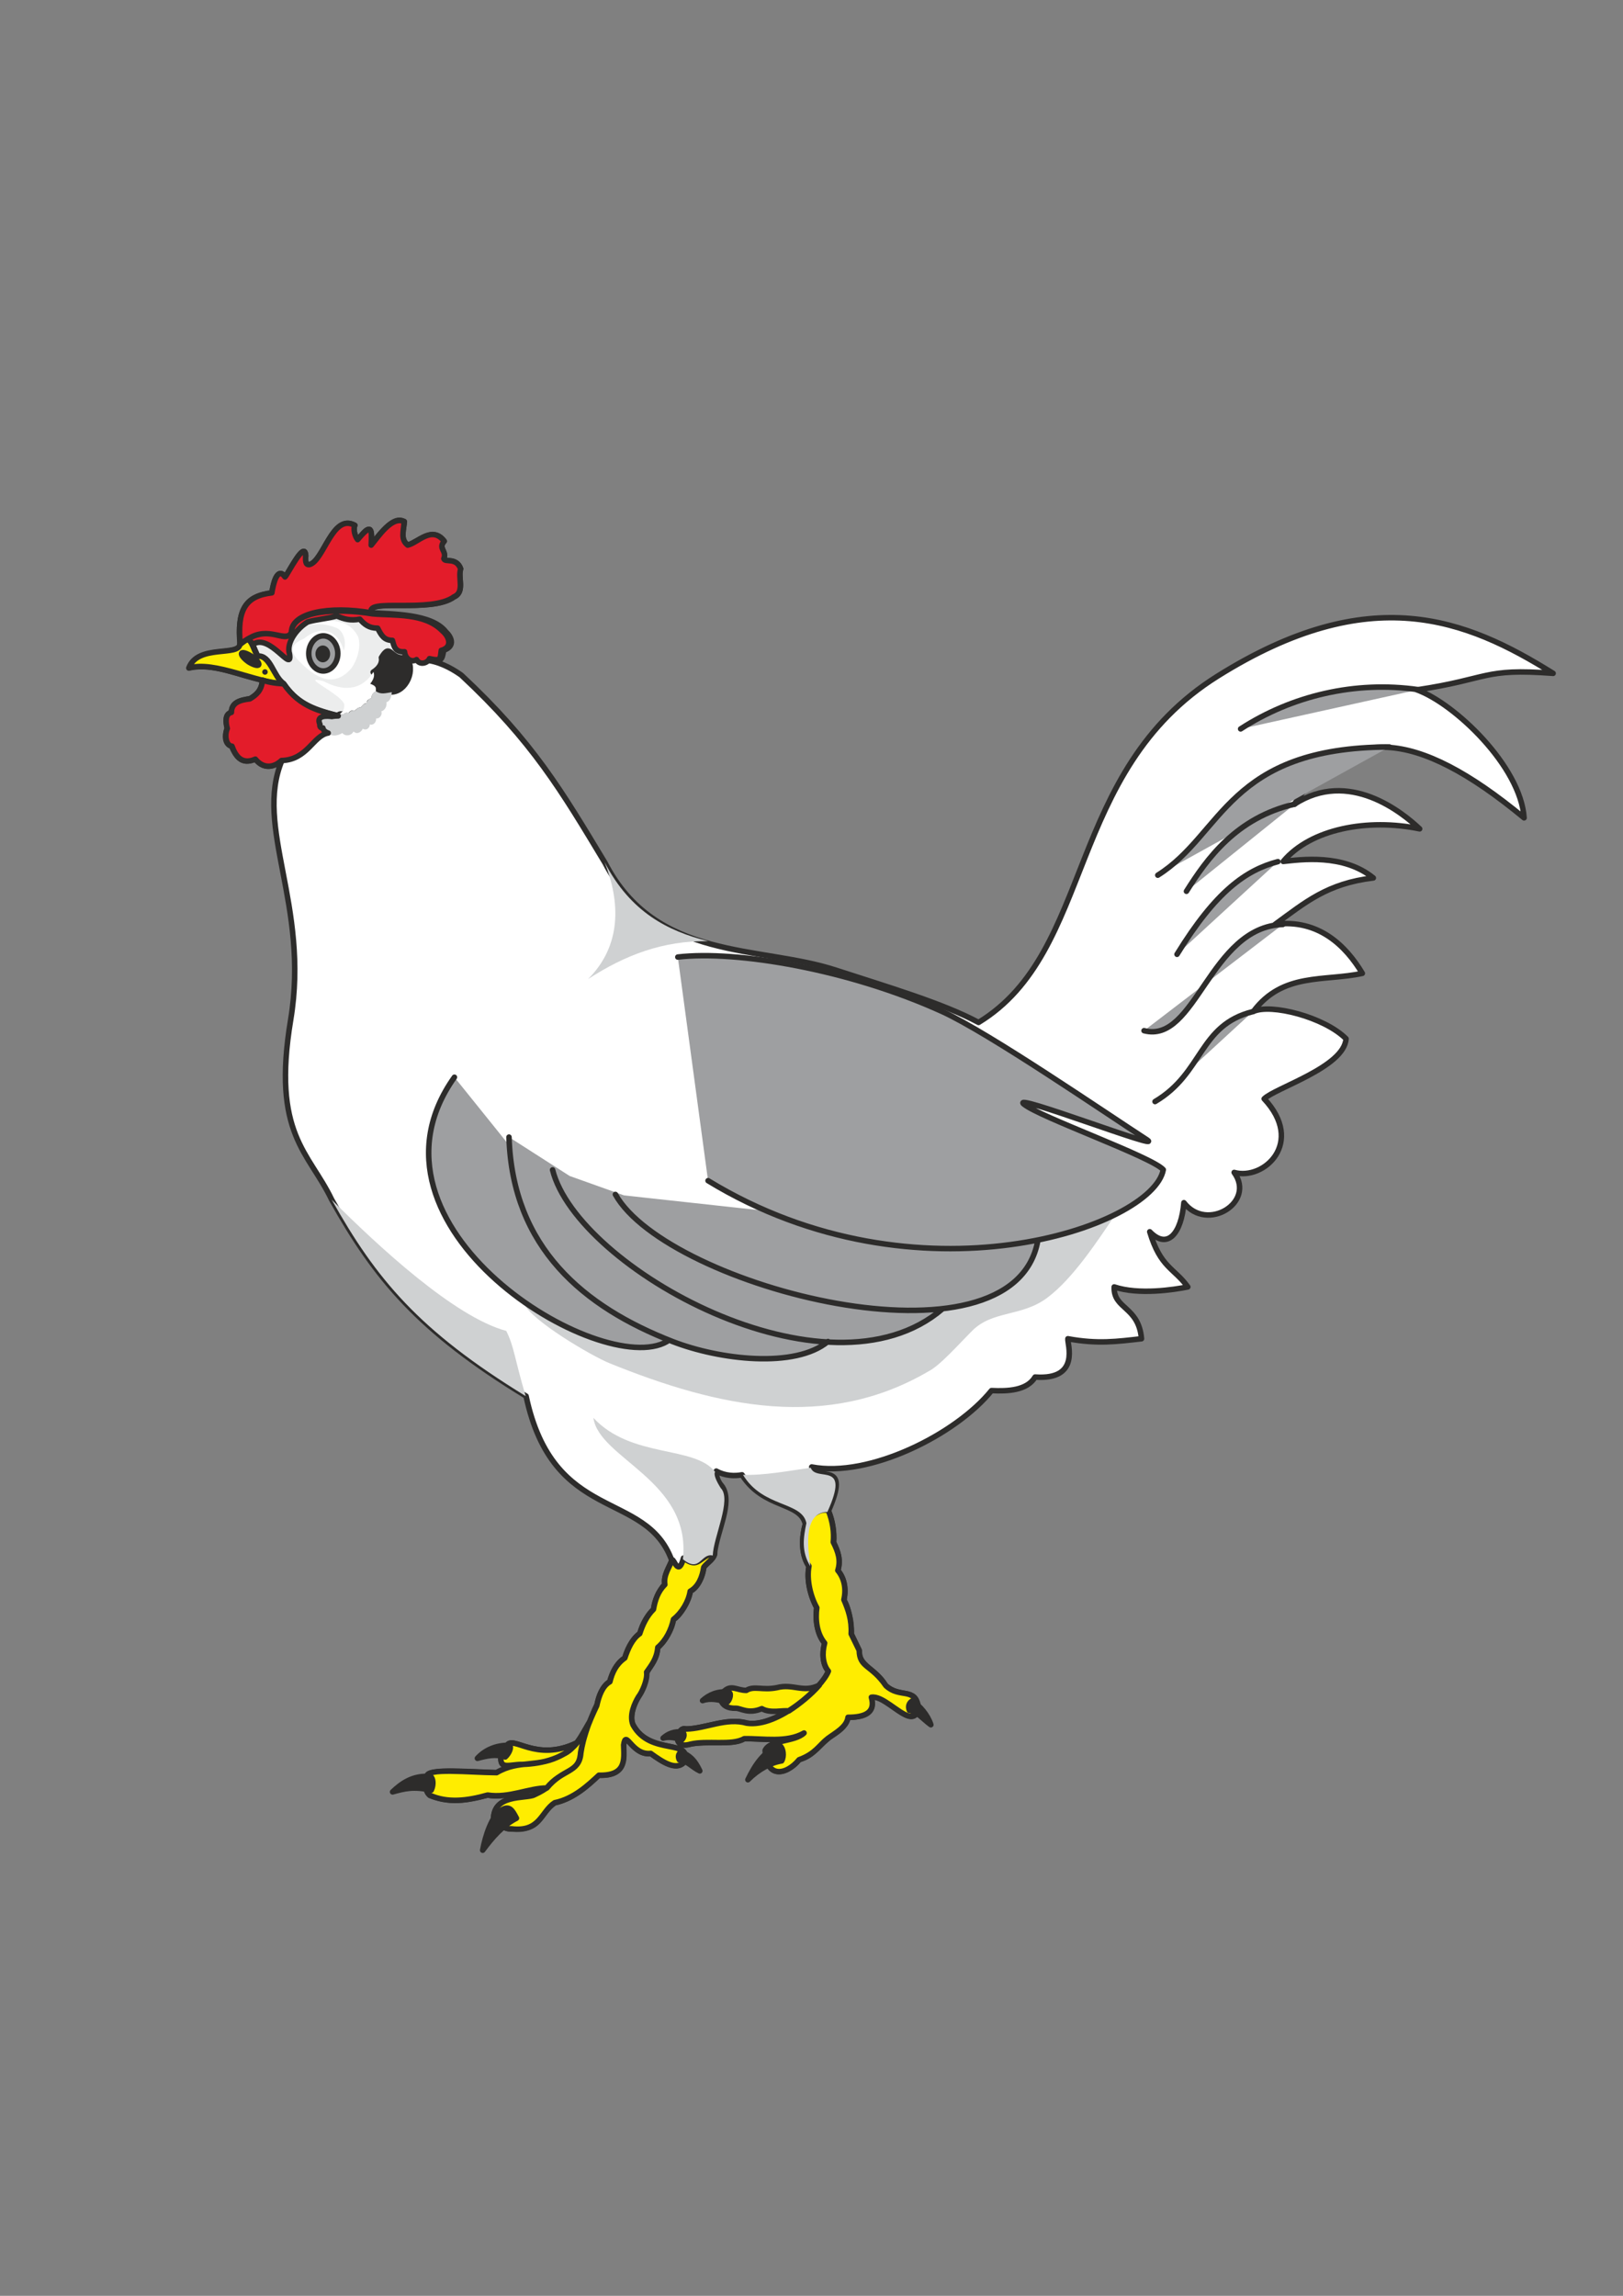
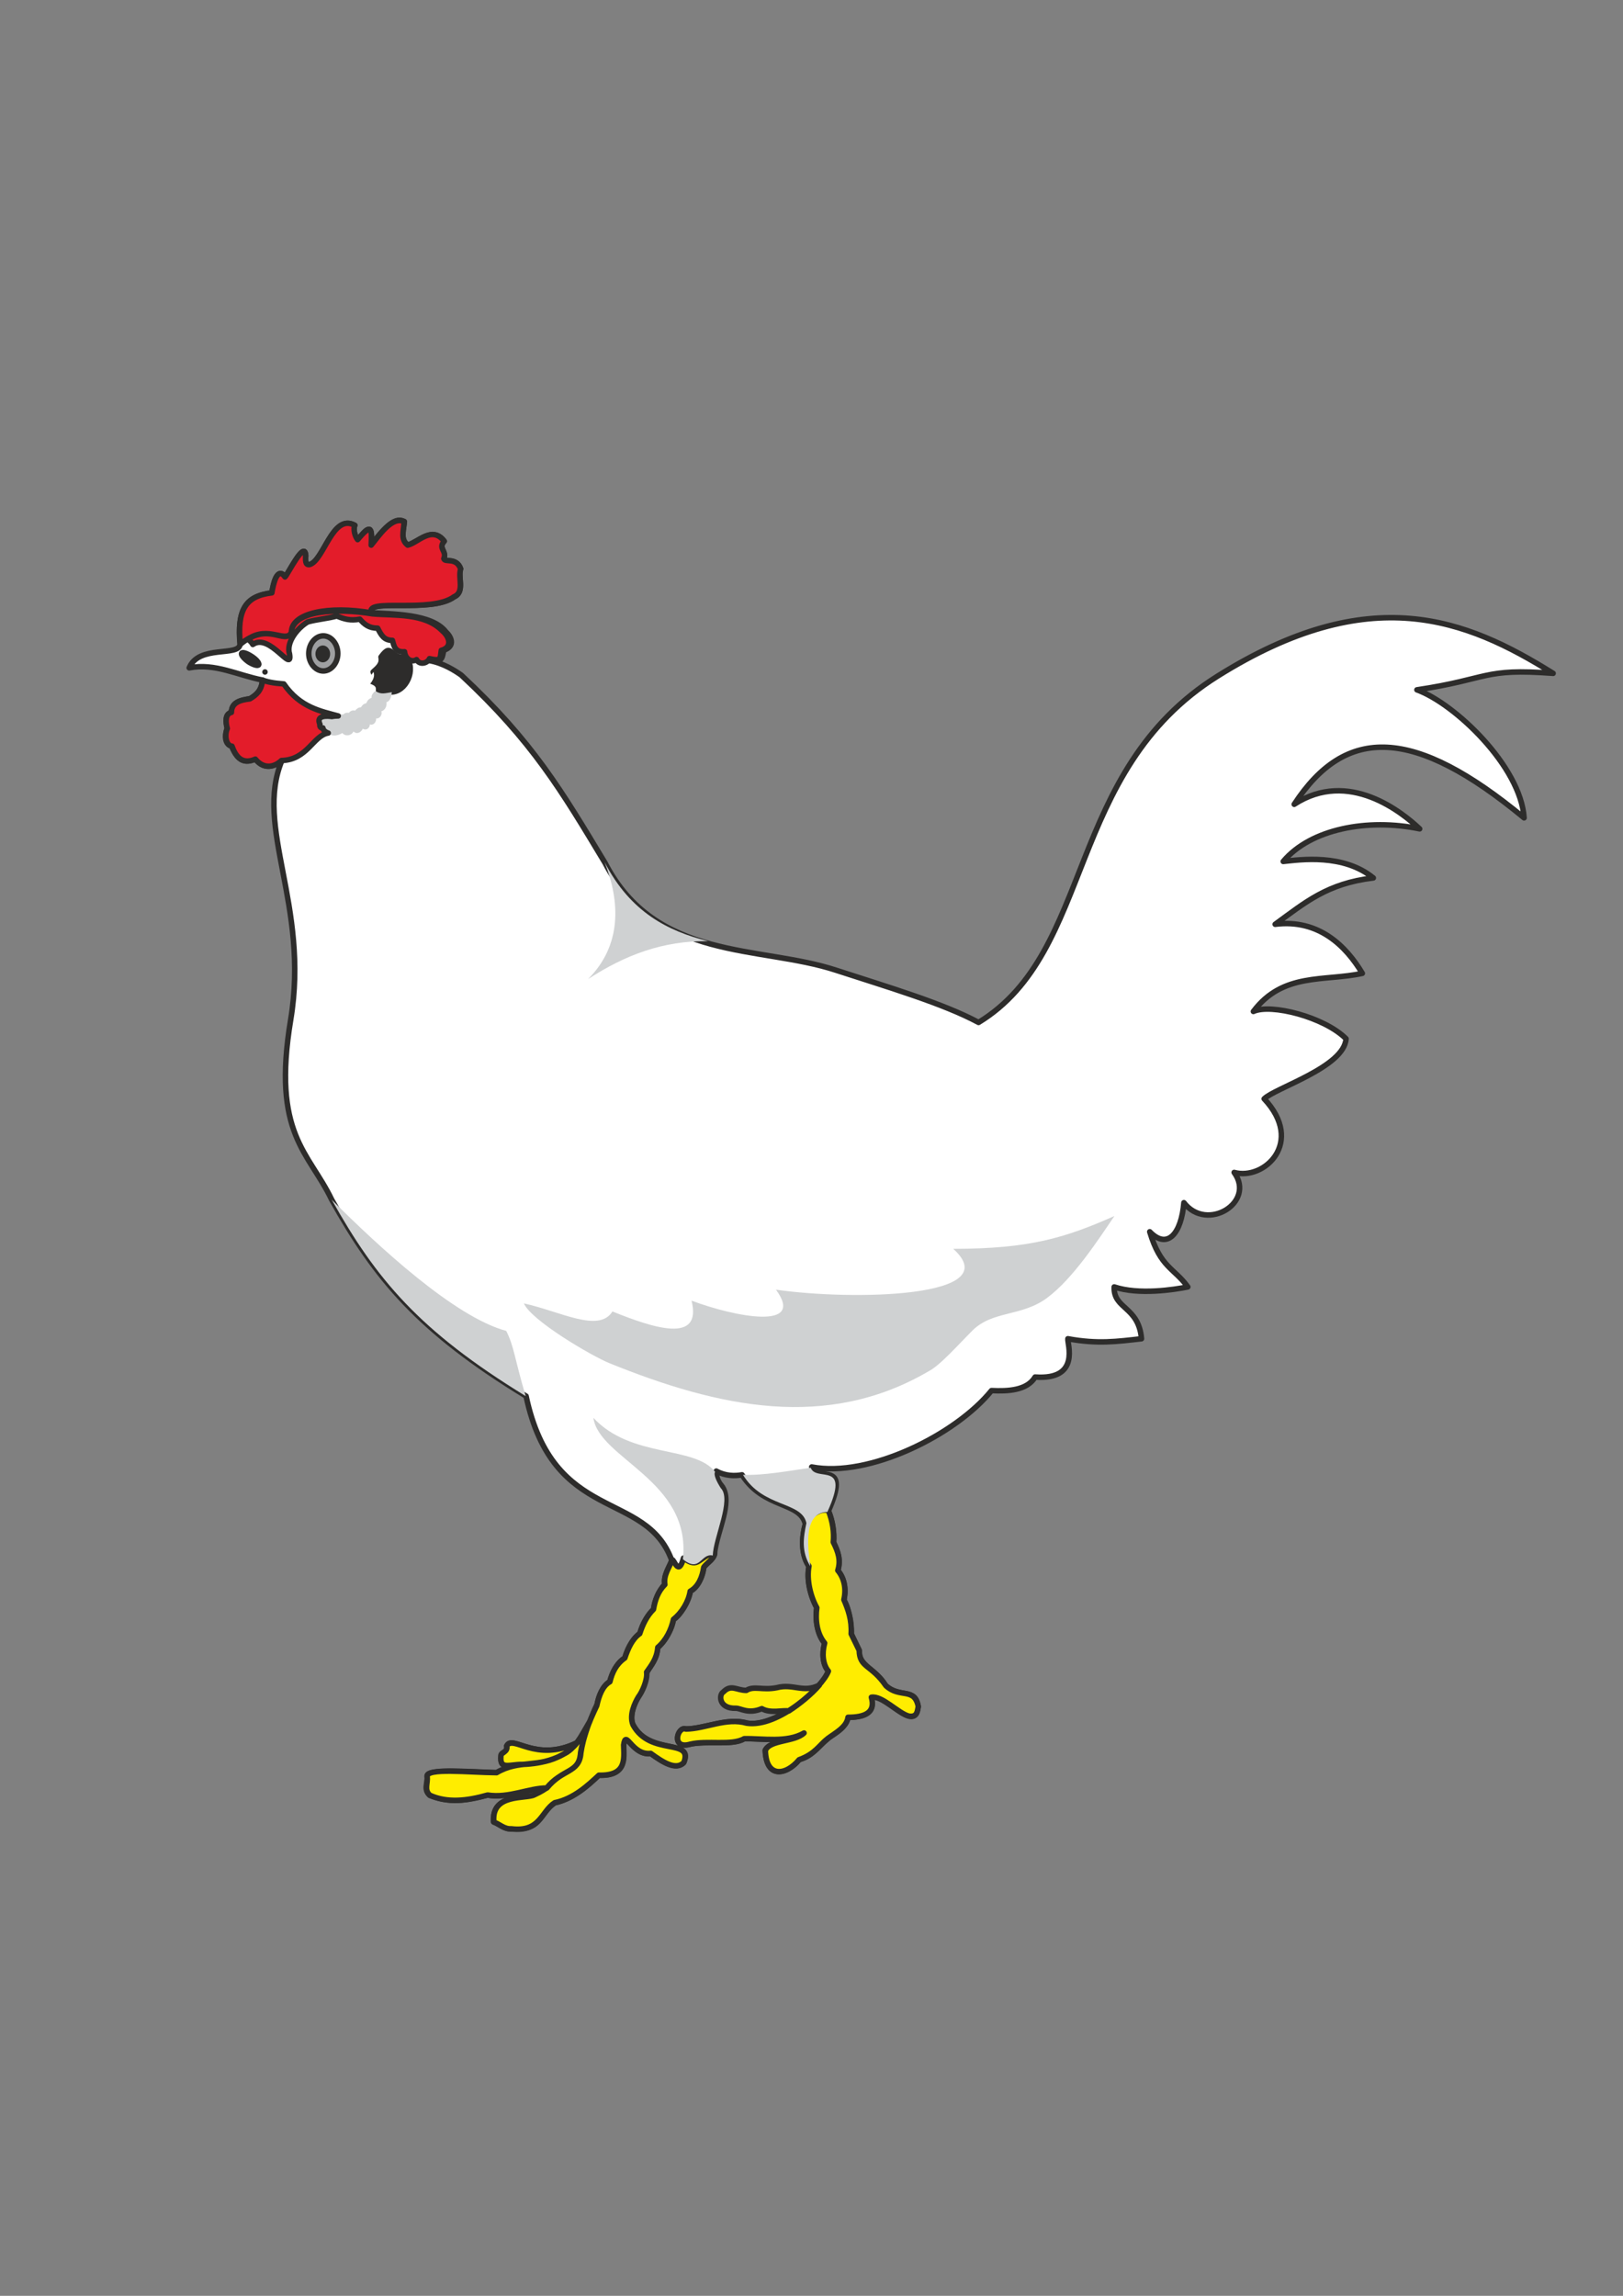
<svg xmlns="http://www.w3.org/2000/svg" height="841.89pt" viewBox="0 0 595.276 841.89" width="595.276pt" version="1.1" id="94eaaeb0-f60c-11ea-8b39-dcc15c148e23">
  <rect x="0" y="0" width="595.276" height="841.89" fill="#808080" stroke="none" />
  <g>
    <path style="stroke-linejoin:round;stroke:#2d2c2b;stroke-linecap:round;stroke-miterlimit:10.433;stroke-width:2.016;fill:#ffffff;" d="M 148.31,191.265 C 148.31,193.641 146.438,197.457 149.534,199.905 153.422,198.609 158.894,192.921 162.926,198.465 160.622,200.697 163.79,202.425 162.854,204.729 162.206,206.313 167.75,204.441 168.902,208.545 167.822,211.281 170.702,217.041 166.526,218.913 158.318,224.961 134.054,219.129 136.142,224.673 143.63,225.249 158.318,224.961 163.502,231.657 165.374,233.385 167.246,236.841 162.854,238.425 162.062,240.225 162.998,243.321 157.382,242.241 162.494,243.105 166.958,245.985 169.19,247.569 195.398,271.977 205.982,289.977 221.894,316.401 240.614,352.617 278.486,346.569 306.638,355.785 325.646,361.977 345.95,367.953 358.91,374.937 401.606,348.945 390.59,282.993 446.606,247.929 502.622,212.865 537.686,226.977 569.654,246.921 543.662,244.977 546.614,248.937 519.686,252.969 533.51,257.937 557.702,280.977 558.998,299.913 518.678,266.577 493.622,265.929 474.686,294.945 494.702,281.913 514.358,297.969 520.694,303.945 501.686,299.985 480.662,303.945 470.654,315.897 476.918,315.249 492.686,312.945 503.702,321.945 486.71,323.961 478.718,330.945 467.702,338.937 483.686,336.921 493.694,346.929 499.67,356.937 485.702,359.961 470.51,356.505 459.71,370.905 466.118,367.953 485.702,372.921 493.694,380.913 493.046,391.353 467.558,398.985 463.67,402.945 478.646,418.929 463.67,432.969 452.654,429.945 460.646,440.961 442.646,451.977 434.222,441.033 433.286,452.265 428.246,458.457 421.694,451.689 425.654,464.937 430.622,464.937 435.662,471.921 430.694,472.929 417.662,474.945 408.662,471.921 408.302,480.129 417.662,478.977 418.67,490.929 409.67,491.937 402.686,492.945 391.67,490.929 391.382,492.585 396.494,506.193 379.646,504.969 376.694,509.937 369.566,510.225 363.662,509.937 350.558,526.137 318.662,541.977 297.71,537.945 299.798,543.705 312.254,534.993 303.83,554.145 305.198,556.881 306.062,561.633 305.774,565.665 307.142,568.617 308.51,571.713 307.286,575.961 310.022,578.913 310.238,583.521 309.518,586.833 311.606,589.785 312.326,596.985 312.254,599.217 L 315.134,605.265 C 314.63,610.737 321.686,612.393 324.71,618.009 330.11,622.905 335.87,618.729 336.734,625.857 335.798,636.441 323.774,619.953 319.526,622.617 321.326,628.881 315.71,629.673 311.03,629.817 309.878,634.353 304.91,636.225 303.614,637.593 299.726,640.761 297.998,644.001 293.03,645.297 291.374,647.961 281.438,655.161 280.646,641.841 282.734,637.881 292.454,638.529 294.83,635.433 290.294,639.105 279.278,637.449 272.942,637.593 269.126,640.041 261.134,638.385 253.574,639.465 245.726,641.769 248.606,633.129 251.414,633.993 257.246,634.209 267.038,629.817 273.878,631.833 282.734,633.849 301.31,620.817 303.83,612.681 302.174,611.241 301.166,606.921 302.534,602.529 300.158,600.441 298.79,594.033 299.582,589.425 298.358,587.625 295.406,580.281 296.774,574.521 293.75,570.273 294.038,563.289 295.406,558.969 293.534,550.545 280.142,553.425 272.15,540.825 269.486,541.329 265.958,541.257 262.718,539.457 262.718,542.409 263.798,543.777 264.95,545.217 268.766,551.121 263.006,561.417 262.07,569.553 261.854,572.073 259.118,573.081 258.11,574.881 257.678,578.841 255.158,582.801 253.214,583.449 252.638,587.265 249.398,592.521 246.95,593.961 246.59,597.489 243.278,602.673 241.118,604.257 241.19,608.073 238.742,610.521 237.014,613.689 L 234.206,622.185 C 231.902,625.641 230.966,630.465 232.19,632.481 238.022,643.857 255.158,637.449 250.622,646.521 247.814,649.041 242.99,646.161 238.742,643.065 232.262,644.001 229.31,634.065 228.734,639.609 228.374,642.921 230.966,651.561 219.518,650.985 215.198,655.377 209.438,659.841 203.39,661.137 196.982,665.745 199.142,671.073 187.55,670.713 184.742,670.713 183.158,668.913 180.998,668.049 180.422,657.681 192.302,659.625 196.046,658.257 198.062,656.817 194.822,659.049 200.582,655.665 194.678,655.665 185.102,659.697 178.838,658.257 172.502,659.697 166.382,661.713 157.67,658.401 155.15,656.169 157.022,653.721 156.662,651.345 156.086,648.393 174.518,649.833 182.15,650.049 183.518,649.113 187.046,647.745 191.438,646.953 184.67,647.673 183.446,648.321 183.806,643.713 184.022,642.201 186.182,642.993 185.894,640.257 187.694,635.865 196.622,646.521 211.526,639.105 213.254,637.377 214.838,634.065 216.422,631.617 217.142,629.385 217.862,627.225 219.086,624.921 219.446,622.113 221.03,618.369 223.622,616.641 224.558,613.329 226.502,609.513 229.166,608.001 230.39,603.393 232.766,600.513 234.782,598.857 235.502,595.401 238.166,591.441 239.822,590.145 239.894,586.833 242.198,582.657 243.854,581.001 243.134,577.761 245.942,573.873 246.374,572.145 236.798,546.081 202.958,558.969 192.95,511.953 153.638,487.977 137.942,468.969 121.67,439.953 113.318,422.457 99.638,415.977 106.622,373.929 113.606,331.881 93.086,303.369 103.454,278.745 102.014,280.185 97.19,283.209 93.662,278.241 90.062,279.897 87.326,279.465 84.878,273.489 83.51,273.417 81.782,271.401 83.366,266.937 82.718,264.345 82.574,261.825 84.878,261.249 84.95,257.505 87.974,256.857 91.718,256.209 94.022,254.841 96.038,253.185 96.254,249.369 87.47,247.713 78.83,243.033 69.398,244.905 72.926,236.337 87.614,240.945 88.046,236.265 86.606,220.497 92.582,218.553 99.71,217.401 101.006,208.545 103.598,209.769 104.678,211.713 109.43,203.145 111.878,199.905 112.166,203.865 111.95,205.017 111.878,207.105 113.462,207.105 118.79,205.809 121.814,188.169 130.166,192.633 129.59,193.929 129.806,195.945 131.174,197.889 133.046,196.089 137.006,189.321 136.142,199.905 143.27,190.329 146.006,190.113 148.31,191.265 L 148.31,191.265 Z" />
    <path style="stroke-linejoin:round;stroke:#2d2c2b;stroke-linecap:round;stroke-miterlimit:10.433;stroke-width:2.016;fill:#ffed00;" d="M 262.142,569.409 C 262.286,571.353 258.758,573.585 258.11,574.737 257.606,578.193 256.238,581.793 253.142,583.521 252.566,587.193 250.262,591.225 247.022,593.817 246.158,597.705 244.358,601.449 241.262,604.113 240.902,608.361 238.886,610.665 237.158,613.185 237.59,615.993 235.43,620.673 234.206,622.185 232.838,624.417 230.678,628.953 232.19,632.553 238.598,644.217 254.222,637.161 250.838,646.305 247.886,649.401 243.062,646.161 238.67,642.993 231.614,643.785 229.598,633.777 228.734,639.897 228.878,645.081 229.886,651.201 219.662,650.985 215.846,654.513 210.518,659.625 203.462,661.065 198.422,664.305 198.206,671.937 187.55,670.641 184.886,670.785 183.302,668.913 181.142,668.193 179.99,657.537 193.094,659.769 195.974,658.185 197.126,657.609 198.134,657.249 200.51,655.665 206.054,648.753 212.534,650.193 213.038,642.849 213.47,639.897 214.262,637.017 215.198,634.137 216.206,631.257 217.502,628.377 218.87,625.497 219.662,621.897 220.958,618.225 223.694,616.713 224.558,613.257 225.926,610.305 229.166,608.001 230.318,604.617 231.83,601.017 234.638,599.073 235.718,595.761 237.158,592.665 239.678,590.145 240.254,586.761 241.334,583.593 243.854,581.073 243.278,577.545 245.51,574.881 246.518,572.001 247.238,571.569 248.822,578.409 250.694,571.353 256.382,575.529 256.094,570.849 262.142,569.409 L 262.142,569.409 Z M 295.406,558.825 C 294.182,563.217 293.534,569.769 296.702,574.305 295.766,579.273 297.278,585.465 299.582,589.569 299.006,593.889 299.51,598.929 302.462,602.529 301.382,606.417 301.814,610.449 303.83,612.825 301.67,618.657 285.542,633.633 273.878,631.905 266.318,629.745 258.974,633.921 251.558,634.065 248.534,632.769 245.942,641.697 253.142,639.609 259.406,638.097 268.334,640.257 272.942,637.593 279.782,637.449 288.566,639.177 294.902,635.505 291.59,638.817 282.23,637.953 280.718,641.913 280.934,651.993 288.134,651.273 293.102,645.297 299.078,643.137 300.518,639.897 303.614,637.521 306.206,635.577 310.598,633.345 311.03,629.745 317.078,629.745 321.254,628.089 319.598,622.401 323.486,621.681 329.462,628.305 333.35,629.313 336.59,629.817 336.446,627.225 336.806,625.785 335.366,618.585 329.966,622.905 324.926,618.153 319.526,610.305 315.278,611.673 315.134,605.193 L 312.182,599.145 C 312.47,594.105 311.102,590.289 309.518,586.617 310.526,582.225 309.446,578.481 307.286,575.889 308.438,572.217 307.502,569.193 305.63,565.521 305.99,561.993 305.414,557.889 303.83,553.929 300.734,552.921 296.702,555.945 295.406,558.825 L 295.406,558.825 Z M 300.518,617.937 C 294.614,620.961 290.942,617.289 284.966,618.873 279.638,619.953 276.614,618.081 273.734,619.881 270.206,619.881 268.118,617.505 265.31,620.457 263.582,621.393 263.582,626.649 269.918,626.433 271.79,626.433 274.454,628.665 279.422,626.577 282.662,628.449 287.342,627.009 289.286,627.441 293.174,624.921 297.566,621.393 300.518,617.937 L 300.518,617.937 Z M 200.582,655.665 C 193.958,655.665 186.686,659.481 178.838,658.257 171.278,660.417 164.006,661.209 157.67,658.329 155.438,656.385 157.022,653.793 156.662,651.489 156.374,648.177 171.782,649.977 182.15,650.049 190.574,645.081 197.342,648.537 206.342,643.425 211.022,641.409 213.038,636.801 216.35,631.185 215.414,633.057 212.894,641.337 212.894,643.353 212.102,650.265 206.63,648.393 200.582,655.665 L 200.582,655.665 Z M 211.67,639.105 C 207.278,644.649 198.998,646.809 191.582,647.025 186.83,646.953 183.158,649.185 183.734,643.785 183.59,642.777 186.47,642.417 185.822,640.257 188.342,636.009 196.19,646.449 211.67,639.105 L 211.67,639.105 Z" />
-     <path style="stroke-linejoin:round;stroke:#2d2c2b;stroke-linecap:round;stroke-miterlimit:10.433;stroke-width:2.016;fill:#2d2c2b;" d="M 186.758,640.041 C 187.838,640.545 186.686,643.065 185.318,644.289 181.79,643.137 178.622,643.857 175.094,644.793 177.974,641.625 182.222,639.897 186.758,640.041 L 186.758,640.041 Z M 157.958,651.489 C 158.822,652.065 159.182,654.369 158.174,656.457 151.694,655.017 148.382,655.881 143.99,657.105 147.014,654.225 151.334,650.841 157.958,651.489 L 157.958,651.489 Z M 189.422,666.753 C 188.054,664.233 186.974,661.569 183.59,664.017 180.494,665.961 178.046,672.873 177.038,678.489 180.638,673.665 184.238,669.489 189.422,666.753 L 189.422,666.753 Z M 249.182,645.369 C 248.534,644.073 248.894,643.281 249.686,642.417 253.07,643.785 254.798,645.441 256.67,649.401 253.79,648.033 252.134,645.657 249.182,645.369 L 249.182,645.369 Z M 250.406,635.145 C 251.342,636.081 250.694,637.377 250.118,637.953 247.814,637.305 245.51,636.729 243.206,637.377 245.006,635.793 247.238,634.785 250.406,635.145 L 250.406,635.145 Z M 267.11,620.529 C 268.478,620.601 267.758,623.409 266.678,624.201 263.582,623.265 260.558,622.617 257.678,623.625 259.91,621.609 263.15,620.025 267.11,620.529 L 267.11,620.529 Z M 286.118,640.257 C 287.27,641.049 287.702,644.073 286.694,645.729 282.662,646.377 278.126,648.825 274.31,652.641 276.902,647.241 280.43,641.769 286.118,640.257 L 286.118,640.257 Z M 334.574,623.769 C 333.566,624.345 332.846,625.641 333.566,627.225 336.302,627.441 338.678,630.537 341.414,632.481 340.334,629.025 337.31,625.425 334.574,623.769 L 334.574,623.769 Z" />
-     <path style="stroke-linejoin:round;stroke:#2d2c2b;stroke-linecap:round;stroke-miterlimit:10.433;stroke-width:2.016;fill:#ffed00;" d="M 90.854,234.321 C 89.414,235.113 89.702,235.041 87.974,236.193 87.758,240.873 72.494,236.121 69.254,244.977 78.614,242.169 94.454,250.593 103.958,250.665 100.79,248.505 98.846,240.225 94.67,240.585 93.374,239.649 92.726,235.401 90.854,234.321 L 90.854,234.321 Z" />
    <path style="stroke-linejoin:round;stroke:#2d2c2b;stroke-linecap:round;stroke-miterlimit:10.433;stroke-width:2.016;fill:#2d2c2b;" d="M 139.742,240.945 C 140.318,243.537 138.59,244.833 136.862,246.417 137.798,248.073 136.718,249.009 135.638,250.521 136.286,251.385 137.798,250.377 137.798,253.401 140.174,254.769 140.75,254.049 143.486,253.761 148.958,253.761 152.774,245.481 148.958,240.873 142.838,242.025 143.99,235.041 139.742,240.945 L 139.742,240.945 Z" />
-     <path style="stroke-linejoin:round;stroke:#2d2c2b;stroke-linecap:round;stroke-miterlimit:10.433;stroke-width:2.016;fill:#eceded;" d="M 104.03,250.665 C 108.566,257.361 113.822,259.953 123.902,262.401 124.262,261.897 124.766,261.681 125.63,261.897 126.206,261.609 126.998,261.033 127.718,261.393 128.294,260.745 129.086,260.097 129.878,260.529 130.454,260.313 131.246,259.161 132.326,259.161 132.902,258.441 133.622,257.721 134.486,257.721 134.558,256.497 135.062,256.353 136.142,255.777 136.214,254.409 137.15,253.689 137.87,252.969 137.798,250.881 136.646,250.809 135.782,250.593 137.654,248.721 137.582,247.137 136.862,246.489 140.102,244.401 140.102,242.169 139.886,241.161 143.414,235.257 142.982,242.241 148.886,241.089 148.886,240.081 148.31,239.721 148.31,238.641 145.934,239.289 144.566,237.633 143.99,234.609 141.47,234.825 139.958,233.097 138.662,230.217 136.214,230.001 133.694,229.209 131.894,226.761 129.302,227.337 125.774,226.977 123.47,225.681 119.654,226.329 116.486,227.121 112.742,227.697 107.99,230.505 104.894,235.257 105.83,240.657 106.406,244.329 99.278,232.593 92.51,235.905 93.374,237.993 93.806,238.929 94.526,240.585 99.35,240.225 100.07,247.785 104.03,250.665 L 104.03,250.665 Z" />
    <path style="stroke-linejoin:round;stroke:#2d2c2b;stroke-linecap:round;stroke-miterlimit:10.433;stroke-width:2.016;fill:#be7849;" d="M 97.19,246.417 L 97.19,246.417 97.19,246.417 Z" />
    <path style="fill:#ffffff;" d="M 137.87,253.545 C 137.798,252.321 138.302,251.673 135.782,250.737 136.79,249.513 137.654,247.785 136.934,246.417 131.606,254.913 123.398,252.321 118.646,249.801 108.854,247.281 125.846,254.841 126.278,258.441 126.35,259.809 126.062,261.033 123.686,262.473 124.334,262.185 124.838,261.753 125.846,262.113 126.278,261.681 126.926,261.105 127.79,261.537 128.294,260.745 129.23,260.169 130.094,260.673 130.67,260.025 131.606,259.233 132.326,259.449 132.83,258.657 133.694,257.793 134.414,257.865 134.774,257.361 134.054,256.929 136.286,255.921 136.214,254.841 137.006,253.833 137.87,253.545 L 137.87,253.545 Z M 113.102,229.209 C 117.998,226.401 122.966,227.481 126.566,228.705 128.078,229.569 129.662,230.361 131.318,233.385 132.614,237.273 130.886,242.313 128.87,245.049 122.606,252.393 115.838,248.865 109.43,242.169 106.478,239.001 106.19,236.409 111.518,234.177 118.214,228.705 124.334,231.657 126.062,238.641 127.286,235.257 125.846,231.153 123.326,230.217 119.726,228.849 116.846,228.561 113.102,229.209 L 113.102,229.209 Z" />
    <path style="stroke-linejoin:round;stroke:#2d2c2b;stroke-linecap:round;stroke-miterlimit:10.433;stroke-width:2.016;fill:#9e9fa1;" d="M 118.574,233.169 C 115.694,233.169 113.246,236.121 113.246,239.649 113.246,243.105 115.694,246.057 118.574,246.057 121.454,246.057 123.902,243.105 123.902,239.649 123.902,236.121 121.454,233.169 118.574,233.169 L 118.574,233.169 Z" />
    <path style="stroke-linejoin:round;stroke:#2d2c2b;stroke-linecap:round;stroke-miterlimit:10.433;stroke-width:2.016;fill:#2d2c2b;" d="M 91.214,242.745 C 89.558,241.593 88.334,240.153 88.622,239.577 88.838,239.001 90.566,239.577 92.222,240.657 93.95,241.737 95.174,243.177 94.886,243.753 94.67,244.329 92.942,243.825 91.214,242.745 L 91.214,242.745 Z M 118.43,237.705 C 117.494,237.705 116.702,238.641 116.702,239.793 116.702,240.945 117.494,241.881 118.43,241.881 119.294,241.881 120.086,240.945 120.086,239.793 120.086,238.641 119.294,237.705 118.43,237.705 L 118.43,237.705 Z" />
    <path style="fill:#cfd1d2;" d="M 143.702,253.833 C 143.63,255.417 143.054,257.145 141.758,257.505 141.974,259.233 140.966,260.601 139.886,260.817 140.318,262.257 139.166,263.625 137.942,263.481 138.086,264.705 137.006,266.145 135.638,265.641 135.71,266.721 134.558,268.089 133.046,267.225 132.614,268.377 130.958,269.529 129.662,268.233 128.87,269.817 126.71,270.177 125.558,268.809 123.47,270.105 121.238,269.961 120.302,268.809 118.934,268.449 118.718,267.729 118.502,267.009 117.566,267.009 117.062,266.289 117.422,265.713 115.766,263.697 118.358,261.969 121.814,262.761 122.462,262.617 123.182,262.473 123.83,262.401 124.334,262.041 124.982,261.825 125.846,262.041 126.35,261.537 126.926,261.249 128.006,261.393 128.438,260.745 129.302,260.313 130.238,260.601 130.742,260.025 131.318,259.377 132.398,259.377 132.83,258.585 133.406,258.081 134.342,257.865 134.774,256.857 135.278,256.209 136.286,255.921 136.142,254.697 137.006,253.905 137.798,253.473 139.814,254.769 141.254,254.193 143.702,253.833 L 143.702,253.833 Z" />
    <path style="fill:#cfd1d2;" d="M 297.35,538.233 C 289.574,539.313 280.214,541.113 272.51,540.825 279.854,552.993 294.11,550.473 295.766,558.537 294.686,563.793 293.822,568.833 297.206,574.377 296.774,570.129 293.75,554.577 303.47,554.433 312.11,535.353 299.366,543.705 297.35,538.233 L 297.35,538.233 Z M 262.286,539.745 C 254.654,529.953 231.614,534.921 217.646,519.945 219.662,534.921 253.646,542.913 250.478,571.785 256.814,576.969 257.03,569.409 261.422,570.417 261.638,563.721 268.478,549.825 264.374,545.721 262.718,543.129 261.638,540.681 262.286,539.745 L 262.286,539.745 Z M 259.694,345.129 C 243.134,344.913 229.238,350.241 215.702,359.025 228.086,346.641 227.51,330.729 221.75,316.185 231.254,334.545 245.006,341.457 259.694,345.129 L 259.694,345.129 Z M 192.806,511.953 C 188.63,497.913 188.63,493.953 185.678,488.049 166.67,482.937 138.734,457.017 121.67,439.953 137.942,468.969 153.638,487.977 192.806,511.953 L 192.806,511.953 Z M 192.158,477.969 C 205.622,480.921 219.662,488.913 224.63,480.921 239.606,486.969 257.606,492.945 253.646,476.961 269.63,482.937 295.622,487.977 284.606,472.929 312.614,476.961 369.638,475.953 349.622,457.953 377.63,457.953 390.662,453.921 408.734,445.929 402.614,454.929 393.542,468.897 384.038,475.953 374.606,482.937 364.094,480.489 356.606,487.977 351.638,492.945 344.726,500.793 340.55,502.881 303.326,524.625 263.798,516.201 223.622,499.929 216.854,497.193 194.75,484.161 192.158,477.969 L 192.158,477.969 Z" />
-     <path style="stroke-linejoin:round;stroke:#2d2c2b;stroke-linecap:round;stroke-miterlimit:10.433;stroke-width:2.016;fill:#9e9fa1;" d="M 166.67,395.025 C 127.646,449.961 220.67,505.977 244.646,491.937 M 520.19,252.897 C 497.006,249.585 473.822,255.129 455.03,267.297 M 474.902,294.873 C 453.374,299.841 442.646,314.961 435.158,326.841 M 468.71,315.969 C 456.974,319.065 445.958,326.769 431.702,349.953 M 470.51,339.009 C 443.654,339.945 438.614,382.929 419.606,377.961 M 459.494,370.977 C 439.622,375.945 441.422,393.441 423.638,403.953 M 509.606,273.921 C 450.206,274.065 448.694,305.889 424.646,320.937 M 186.686,416.985 C 187.982,457.593 214.118,479.265 246.662,491.937 263.87,498.633 291.662,501.945 303.686,491.937 M 202.67,429.009 C 211.67,465.009 303.686,515.985 345.662,479.985 M 259.694,432.969 C 336.662,479.913 422.846,449.889 426.662,428.937 422.414,424.185 381.662,409.785 375.614,404.961 369.566,400.137 427.958,422.673 420.614,417.921 405.926,408.417 362.798,378.825 345.662,370.977 311.318,355.353 270.134,348.441 248.606,350.961 M 225.71,438.009 C 244.718,471.993 371.654,504.969 380.654,454.929" />
    <path style="stroke-linejoin:round;stroke:#2d2c2b;stroke-linecap:round;stroke-miterlimit:10.433;stroke-width:2.016;fill:#e31c2a;" d="M 148.238,191.265 C 143.702,189.033 138.59,197.025 136.142,199.905 136.43,193.857 136.43,191.553 131.174,197.889 130.022,196.449 129.59,193.929 130.094,192.633 121.958,188.097 118.79,205.593 113.534,207.033 111.878,207.321 112.094,205.377 112.094,203.865 111.95,197.529 105.254,211.137 104.534,211.569 101.726,207.537 100.214,214.161 99.71,217.401 89.918,218.553 86.894,223.809 88.118,236.265 98.63,227.625 104.39,236.769 106.91,231.873 106.766,224.745 120.59,222.009 136.286,224.745 133.55,219.129 158.03,225.105 166.526,218.841 170.558,217.113 167.894,212.001 168.974,208.617 167.246,204.153 163.286,206.457 162.782,204.873 164.006,201.921 160.55,201.273 162.926,198.465 158.318,192.561 153.35,199.041 149.534,199.905 146.942,197.889 147.95,195.297 148.238,191.265 L 148.238,191.265 Z M 96.254,249.369 C 96.038,253.401 93.662,255.057 91.646,256.281 88.406,256.641 84.878,257.505 84.878,261.249 82.502,261.753 82.718,264.993 83.366,267.153 82.286,269.529 82.862,273.489 85.094,273.633 86.174,276.657 88.334,280.761 93.662,278.385 96.398,281.769 100.142,281.769 103.238,278.889 112.742,278.673 114.902,269.673 120.374,268.809 119.15,268.449 118.43,267.513 118.43,266.937 117.566,267.153 117.134,266.217 117.35,265.641 115.622,261.969 120.734,262.617 121.742,262.761 121.958,262.761 122.318,262.545 124.046,262.545 117.854,260.817 110.078,259.521 104.102,250.809 100.142,250.521 97.91,250.017 96.254,249.369 L 96.254,249.369 Z M 112.886,228.057 C 116.63,227.049 119.87,226.905 123.542,225.897 126.278,227.049 128.51,227.697 131.966,227.049 133.622,228.921 135.278,230.361 138.518,230.361 139.886,233.025 140.894,234.825 143.918,234.825 144.494,236.841 144.854,239.289 148.382,239.001 148.526,241.305 150.758,243.177 152.774,241.881 153.854,243.969 156.734,243.321 157.526,241.521 161.846,242.529 161.414,241.593 161.846,238.497 166.022,237.345 164.942,233.601 162.206,231.297 155.726,224.673 144.566,225.825 136.574,225.105 123.758,222.945 106.982,223.665 106.838,232.161 104.534,235.761 98.414,229.353 90.998,234.321 92.078,235.473 92.294,235.545 92.726,236.337 98.918,231.945 107.414,247.281 106.19,239.793 104.894,235.617 108.998,230.361 112.886,228.057 L 112.886,228.057 Z" />
  </g>
</svg>